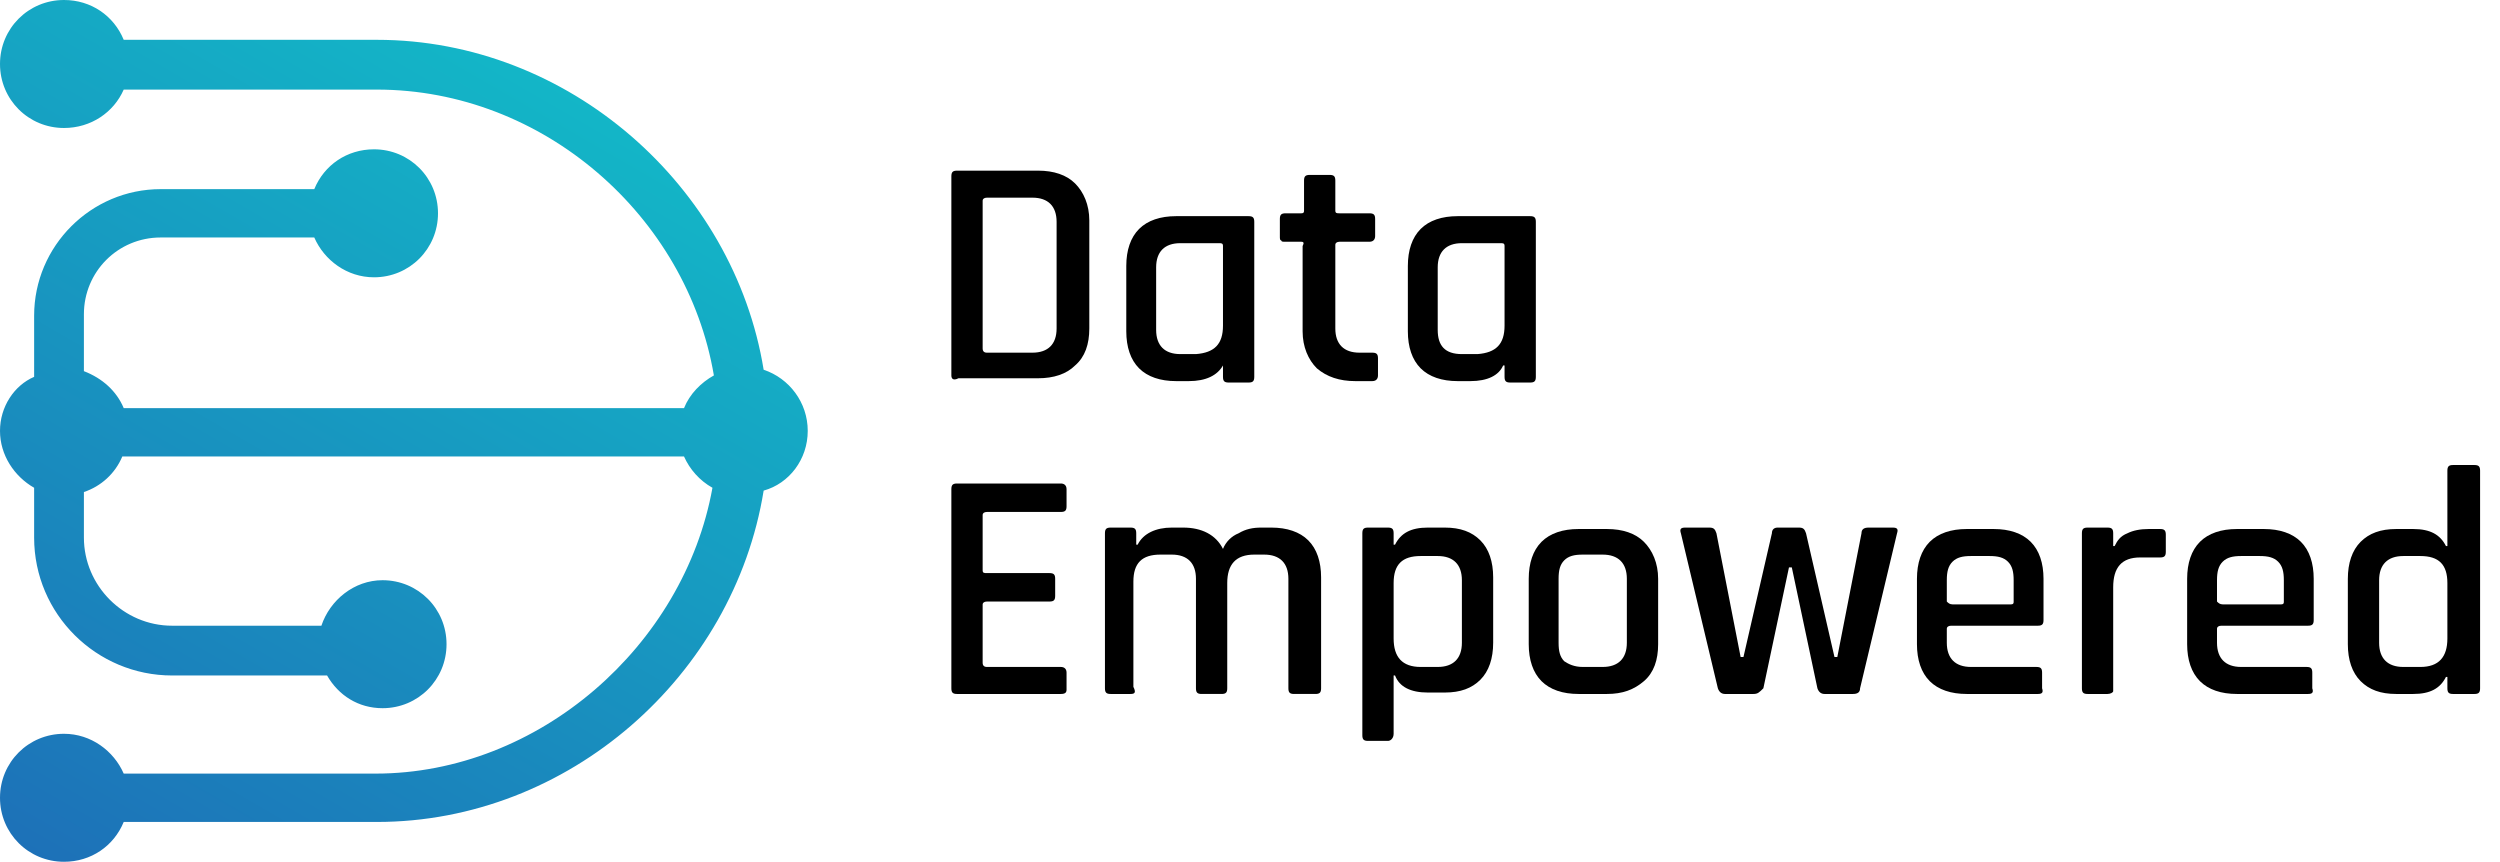
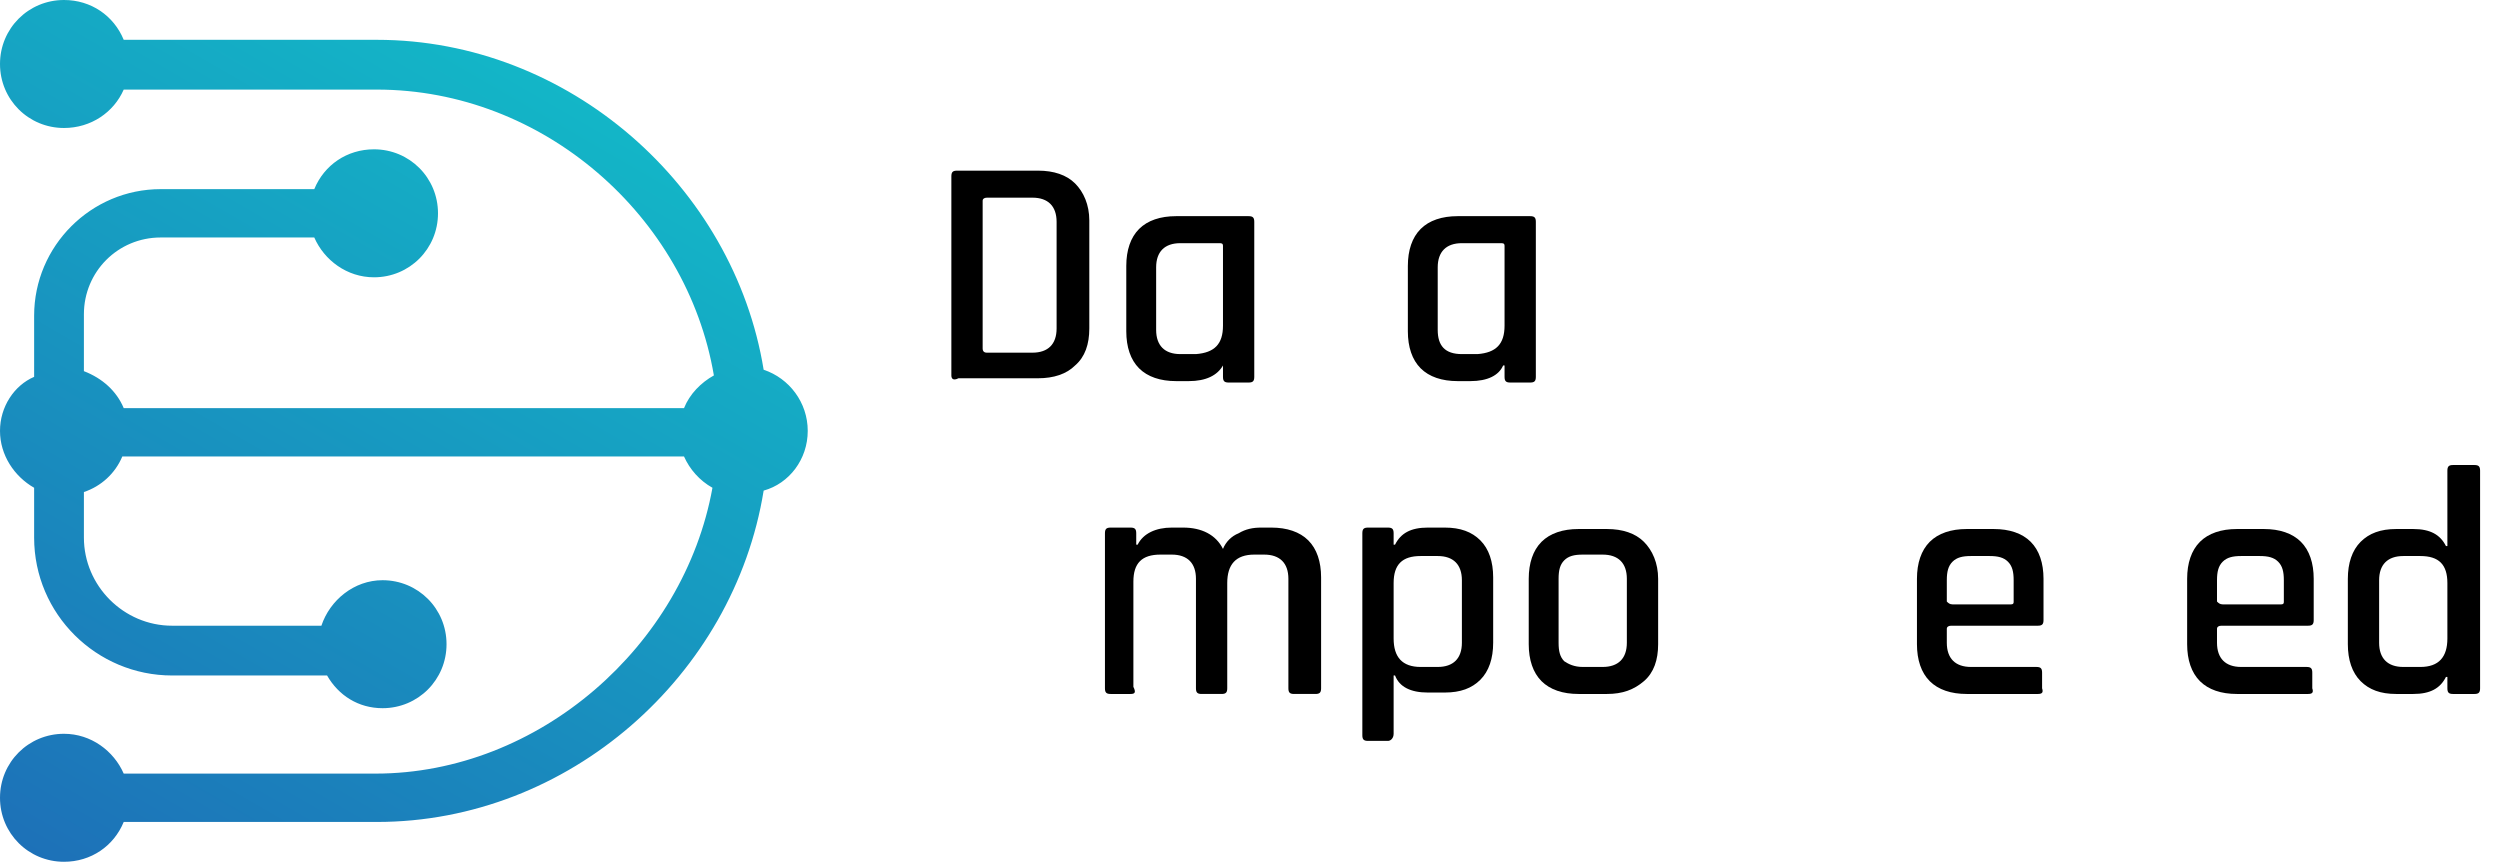
<svg xmlns="http://www.w3.org/2000/svg" version="1.1" id="Layer_1" x="0px" y="0px" width="175.8px" height="60.6px" viewBox="0 0 175.8 60.6" style="enable-background:new 0 0 175.8 60.6;" xml:space="preserve">
  <style type="text/css">
	.st0{fill:url(#SVGID_1_);}
</style>
  <g>
    <path d="M66.9,26.4v-14c0-0.3,0.1-0.4,0.4-0.4H73c1.1,0,2,0.3,2.6,0.9c0.6,0.6,1,1.5,1,2.6v7.6c0,1.1-0.3,2-1,2.6   c-0.6,0.6-1.5,0.9-2.6,0.9h-5.6C67,26.8,66.9,26.6,66.9,26.4z M69.4,24.8h3.2c1.1,0,1.7-0.6,1.7-1.7v-7.5c0-1.1-0.6-1.7-1.7-1.7   h-3.2c-0.2,0-0.3,0.1-0.3,0.2v10.4C69.1,24.7,69.2,24.8,69.4,24.8z" />
    <path d="M83.6,26.8h-0.9c-1.1,0-2-0.3-2.6-0.9c-0.6-0.6-0.9-1.5-0.9-2.6v-4.6c0-1.1,0.3-2,0.9-2.6c0.6-0.6,1.5-0.9,2.6-0.9h5.1   c0.3,0,0.4,0.1,0.4,0.4v10.9c0,0.3-0.1,0.4-0.4,0.4h-1.4c-0.3,0-0.4-0.1-0.4-0.4v-0.8H86C85.6,26.4,84.8,26.8,83.6,26.8z M86,22.9   v-5.6c0-0.2-0.1-0.2-0.3-0.2h-2.7c-1.1,0-1.7,0.6-1.7,1.7v4.4c0,1.1,0.6,1.7,1.7,1.7h1.1C85.4,24.8,86,24.2,86,22.9z" />
-     <path d="M91.5,17h-1.1c-0.2,0-0.3,0-0.3-0.1C90,16.9,90,16.8,90,16.6v-1.2c0-0.3,0.1-0.4,0.4-0.4h1.1c0.2,0,0.2-0.1,0.2-0.2v-2.1   c0-0.3,0.1-0.4,0.4-0.4h1.4c0.3,0,0.4,0.1,0.4,0.4v2.1c0,0.2,0.1,0.2,0.3,0.2h2.1c0.3,0,0.4,0.1,0.4,0.4v1.2c0,0.2-0.1,0.4-0.4,0.4   h-2.1c-0.2,0-0.3,0.1-0.3,0.2v5.9c0,1.1,0.6,1.7,1.7,1.7h0.9c0.3,0,0.4,0.1,0.4,0.4v1.2c0,0.2-0.1,0.4-0.4,0.4h-1.2   c-1.1,0-2-0.3-2.7-0.9c-0.6-0.6-1-1.5-1-2.6v-6C91.7,17.1,91.7,17,91.5,17z" />
    <path d="M103.4,26.8h-0.9c-1.1,0-2-0.3-2.6-0.9c-0.6-0.6-0.9-1.5-0.9-2.6v-4.6c0-1.1,0.3-2,0.9-2.6c0.6-0.6,1.5-0.9,2.6-0.9h5.1   c0.3,0,0.4,0.1,0.4,0.4v10.9c0,0.3-0.1,0.4-0.4,0.4h-1.4c-0.3,0-0.4-0.1-0.4-0.4v-0.8h-0.1C105.4,26.4,104.6,26.8,103.4,26.8z    M105.8,22.9v-5.6c0-0.2-0.1-0.2-0.3-0.2h-2.7c-1.1,0-1.7,0.6-1.7,1.7v4.4c0,1.1,0.5,1.7,1.7,1.7h1.1   C105.2,24.8,105.8,24.2,105.8,22.9z" />
-     <path d="M74.6,48.8h-7.3c-0.3,0-0.4-0.1-0.4-0.4v-14c0-0.3,0.1-0.4,0.4-0.4h7.3c0.2,0,0.4,0.1,0.4,0.4v1.2c0,0.3-0.1,0.4-0.4,0.4   h-5.2c-0.2,0-0.3,0.1-0.3,0.2v3.9c0,0.2,0.1,0.2,0.3,0.2h4.4c0.3,0,0.4,0.1,0.4,0.4v1.2c0,0.3-0.1,0.4-0.4,0.4h-4.4   c-0.2,0-0.3,0.1-0.3,0.2v4.1c0,0.2,0.1,0.3,0.3,0.3h5.2c0.2,0,0.4,0.1,0.4,0.4v1.2C75,48.7,74.9,48.8,74.6,48.8z" />
    <path d="M79.5,48.8h-1.4c-0.3,0-0.4-0.1-0.4-0.4V37.5c0-0.3,0.1-0.4,0.4-0.4h1.4c0.3,0,0.4,0.1,0.4,0.4v0.8H80   c0.4-0.8,1.3-1.2,2.4-1.2h0.8c1.3,0,2.3,0.5,2.8,1.5c0.2-0.5,0.6-0.9,1.1-1.1c0.5-0.3,1-0.4,1.6-0.4h0.7c1.1,0,2,0.3,2.6,0.9   c0.6,0.6,0.9,1.5,0.9,2.6v7.8c0,0.3-0.1,0.4-0.4,0.4h-1.5c-0.3,0-0.4-0.1-0.4-0.4v-7.7c0-1.1-0.6-1.7-1.7-1.7h-0.7   c-1.3,0-1.9,0.7-1.9,2v7.4c0,0.3-0.1,0.4-0.4,0.4h-1.4c-0.3,0-0.4-0.1-0.4-0.4v-7.7c0-1.1-0.6-1.7-1.7-1.7h-0.8   c-1.3,0-1.9,0.6-1.9,1.9v7.4C79.9,48.7,79.8,48.8,79.5,48.8z" />
    <path d="M97.6,52.1h-1.4c-0.3,0-0.4-0.1-0.4-0.4V37.5c0-0.3,0.1-0.4,0.4-0.4h1.4c0.3,0,0.4,0.1,0.4,0.4v0.8h0.1   c0.4-0.8,1.1-1.2,2.3-1.2h1.2c1.1,0,1.9,0.3,2.5,0.9c0.6,0.6,0.9,1.5,0.9,2.6v4.6c0,1.1-0.3,2-0.9,2.6c-0.6,0.6-1.4,0.9-2.5,0.9   h-1.2c-1.2,0-2-0.4-2.3-1.2H98v4.1C98,51.9,97.8,52.1,97.6,52.1z M99.9,46.9h1.2c1.1,0,1.7-0.6,1.7-1.7v-4.4c0-1.1-0.6-1.7-1.7-1.7   h-1.2c-1.3,0-1.9,0.6-1.9,1.9v3.9C98,46.2,98.6,46.9,99.9,46.9z" />
    <path d="M113,48.8h-2c-1.1,0-2-0.3-2.6-0.9s-0.9-1.5-0.9-2.6v-4.6c0-1.1,0.3-2,0.9-2.6c0.6-0.6,1.5-0.9,2.6-0.9h2   c1.1,0,2,0.3,2.6,0.9c0.6,0.6,1,1.5,1,2.6v4.6c0,1.1-0.3,2-1,2.6S114.1,48.8,113,48.8z M111.3,46.9h1.4c1.1,0,1.7-0.6,1.7-1.7v-4.5   c0-1.1-0.6-1.7-1.7-1.7h-1.4c-0.6,0-1,0.1-1.3,0.4c-0.3,0.3-0.4,0.7-0.4,1.3v4.5c0,0.6,0.1,1,0.4,1.3   C110.3,46.7,110.7,46.9,111.3,46.9z" />
-     <path d="M123.3,48.8h-2c-0.2,0-0.4-0.1-0.5-0.4l-2.6-10.9c-0.1-0.3,0-0.4,0.3-0.4h1.7c0.3,0,0.4,0.1,0.5,0.4l1.7,8.7h0.2l2-8.7   c0-0.3,0.2-0.4,0.4-0.4h1.5c0.3,0,0.4,0.1,0.5,0.4l2,8.7h0.2l1.7-8.7c0-0.3,0.2-0.4,0.5-0.4h1.7c0.3,0,0.4,0.1,0.3,0.4l-2.6,10.9   c0,0.3-0.2,0.4-0.5,0.4h-2c-0.2,0-0.4-0.1-0.5-0.4l-1.8-8.5h-0.2l-1.8,8.5C123.7,48.7,123.6,48.8,123.3,48.8z" />
    <path d="M143.3,48.8h-5c-1.1,0-2-0.3-2.6-0.9c-0.6-0.6-0.9-1.5-0.9-2.6v-4.6c0-1.1,0.3-2,0.9-2.6c0.6-0.6,1.5-0.9,2.6-0.9h1.9   c1.1,0,2,0.3,2.6,0.9c0.6,0.6,0.9,1.5,0.9,2.6v2.9c0,0.3-0.1,0.4-0.4,0.4h-6.1c-0.2,0-0.3,0.1-0.3,0.2v1c0,1.1,0.6,1.7,1.7,1.7h4.6   c0.3,0,0.4,0.1,0.4,0.4v1.1C143.7,48.7,143.6,48.8,143.3,48.8z M137.3,42.5h4.1c0.2,0,0.2-0.1,0.2-0.2v-1.5c0-0.6-0.1-1-0.4-1.3   c-0.3-0.3-0.7-0.4-1.3-0.4h-1.3c-0.6,0-1,0.1-1.3,0.4s-0.4,0.7-0.4,1.3v1.5C137,42.4,137.1,42.5,137.3,42.5z" />
-     <path d="M148.2,48.8h-1.4c-0.3,0-0.4-0.1-0.4-0.4V37.5c0-0.3,0.1-0.4,0.4-0.4h1.4c0.3,0,0.4,0.1,0.4,0.4v0.9h0.1   c0.2-0.4,0.4-0.7,0.9-0.9c0.4-0.2,0.9-0.3,1.5-0.3h0.8c0.3,0,0.4,0.1,0.4,0.4v1.2c0,0.3-0.1,0.4-0.4,0.4h-1.4   c-1.3,0-1.9,0.7-1.9,2.1v7.3C148.6,48.7,148.4,48.8,148.2,48.8z" />
    <path d="M162.3,48.8h-5c-1.1,0-2-0.3-2.6-0.9c-0.6-0.6-0.9-1.5-0.9-2.6v-4.6c0-1.1,0.3-2,0.9-2.6c0.6-0.6,1.5-0.9,2.6-0.9h1.9   c1.1,0,2,0.3,2.6,0.9c0.6,0.6,0.9,1.5,0.9,2.6v2.9c0,0.3-0.1,0.4-0.4,0.4h-6.1c-0.2,0-0.3,0.1-0.3,0.2v1c0,1.1,0.6,1.7,1.7,1.7h4.6   c0.3,0,0.4,0.1,0.4,0.4v1.1C162.7,48.7,162.6,48.8,162.3,48.8z M156.3,42.5h4.1c0.2,0,0.2-0.1,0.2-0.2v-1.5c0-0.6-0.1-1-0.4-1.3   c-0.3-0.3-0.7-0.4-1.3-0.4h-1.3c-0.6,0-1,0.1-1.3,0.4s-0.4,0.7-0.4,1.3v1.5C156,42.4,156.1,42.5,156.3,42.5z" />
    <path d="M169.7,48.8h-1.2c-1.1,0-1.9-0.3-2.5-0.9c-0.6-0.6-0.9-1.5-0.9-2.6v-4.6c0-1.1,0.3-2,0.9-2.6c0.6-0.6,1.4-0.9,2.5-0.9h1.2   c1.2,0,1.9,0.4,2.3,1.2h0.1v-5.3c0-0.3,0.1-0.4,0.4-0.4h1.5c0.3,0,0.4,0.1,0.4,0.4v15.3c0,0.3-0.1,0.4-0.4,0.4h-1.5   c-0.3,0-0.4-0.1-0.4-0.4v-0.8H172C171.6,48.4,170.9,48.8,169.7,48.8z M172.1,44.9V41c0-1.3-0.6-1.9-1.9-1.9H169   c-1.1,0-1.7,0.6-1.7,1.7v4.4c0,1.1,0.6,1.7,1.7,1.7h1.2C171.5,46.9,172.1,46.2,172.1,44.9z" />
  </g>
  <linearGradient id="SVGID_1_" gradientUnits="userSpaceOnUse" x1="36.307" y1="4.297" x2="3.662" y2="60.839">
    <stop offset="0" style="stop-color:#13B6C7" />
    <stop offset="1" style="stop-color:#1D71B8" />
  </linearGradient>
  <path class="st0" d="M56.8,30.3c0-2-1.3-3.7-3.1-4.3C51.6,13.1,40,2.8,26.5,2.8H8.7C8,1.1,6.4,0,4.5,0C2,0,0,2,0,4.5C0,7,2,9,4.5,9  C6.4,9,8,7.9,8.7,6.3h17.8c11.7,0,21.8,8.9,23.7,20.1c-0.9,0.5-1.7,1.3-2.1,2.3H8.7c-0.5-1.2-1.5-2.1-2.8-2.6v-4  c0-3,2.4-5.4,5.4-5.4h10.8c0.7,1.6,2.3,2.8,4.2,2.8c2.5,0,4.5-2,4.5-4.5c0-2.5-2-4.5-4.5-4.5c-1.9,0-3.5,1.1-4.2,2.8H11.3  c-4.9,0-8.9,4-8.9,8.9v4.3C1,27.1,0,28.6,0,30.3s1,3.2,2.4,4v3.5c0,5.4,4.4,9.7,9.7,9.7H23c0.8,1.4,2.2,2.3,3.9,2.3  c2.5,0,4.5-2,4.5-4.5c0-2.5-2-4.5-4.5-4.5c-2,0-3.7,1.4-4.3,3.2H12.1c-3.4,0-6.2-2.8-6.2-6.2v-3.2c1.2-0.4,2.2-1.3,2.7-2.5h39.5  c0.4,0.9,1.1,1.7,2,2.2c-2,11.1-12.2,20.1-23.7,20.1H8.7c-0.7-1.6-2.3-2.8-4.2-2.8c-2.5,0-4.5,2-4.5,4.5c0,2.5,2,4.5,4.5,4.5  c1.9,0,3.5-1.1,4.2-2.8h17.8c13.5,0,25.1-10.3,27.2-23.3C55.5,34,56.8,32.3,56.8,30.3z" />
</svg>